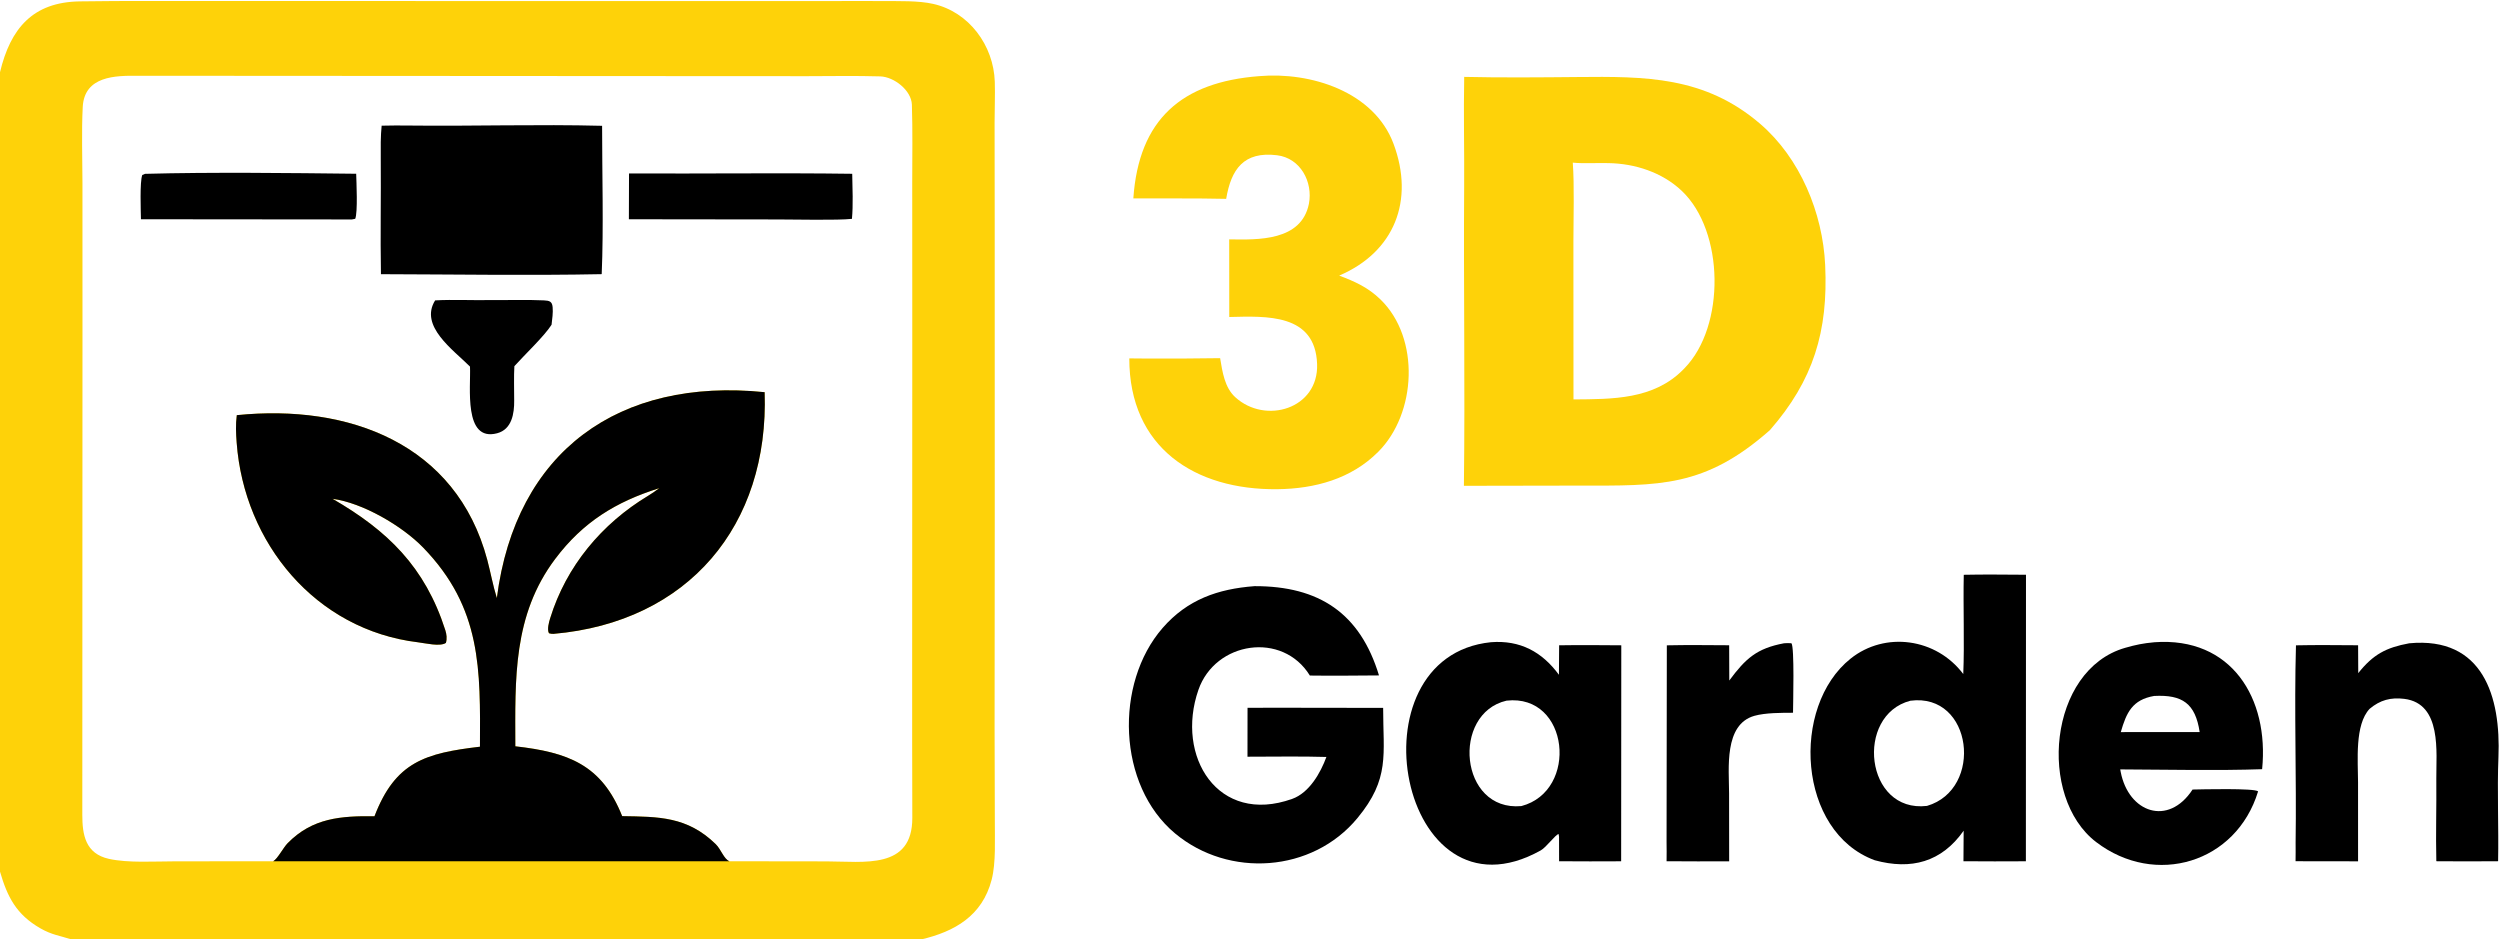
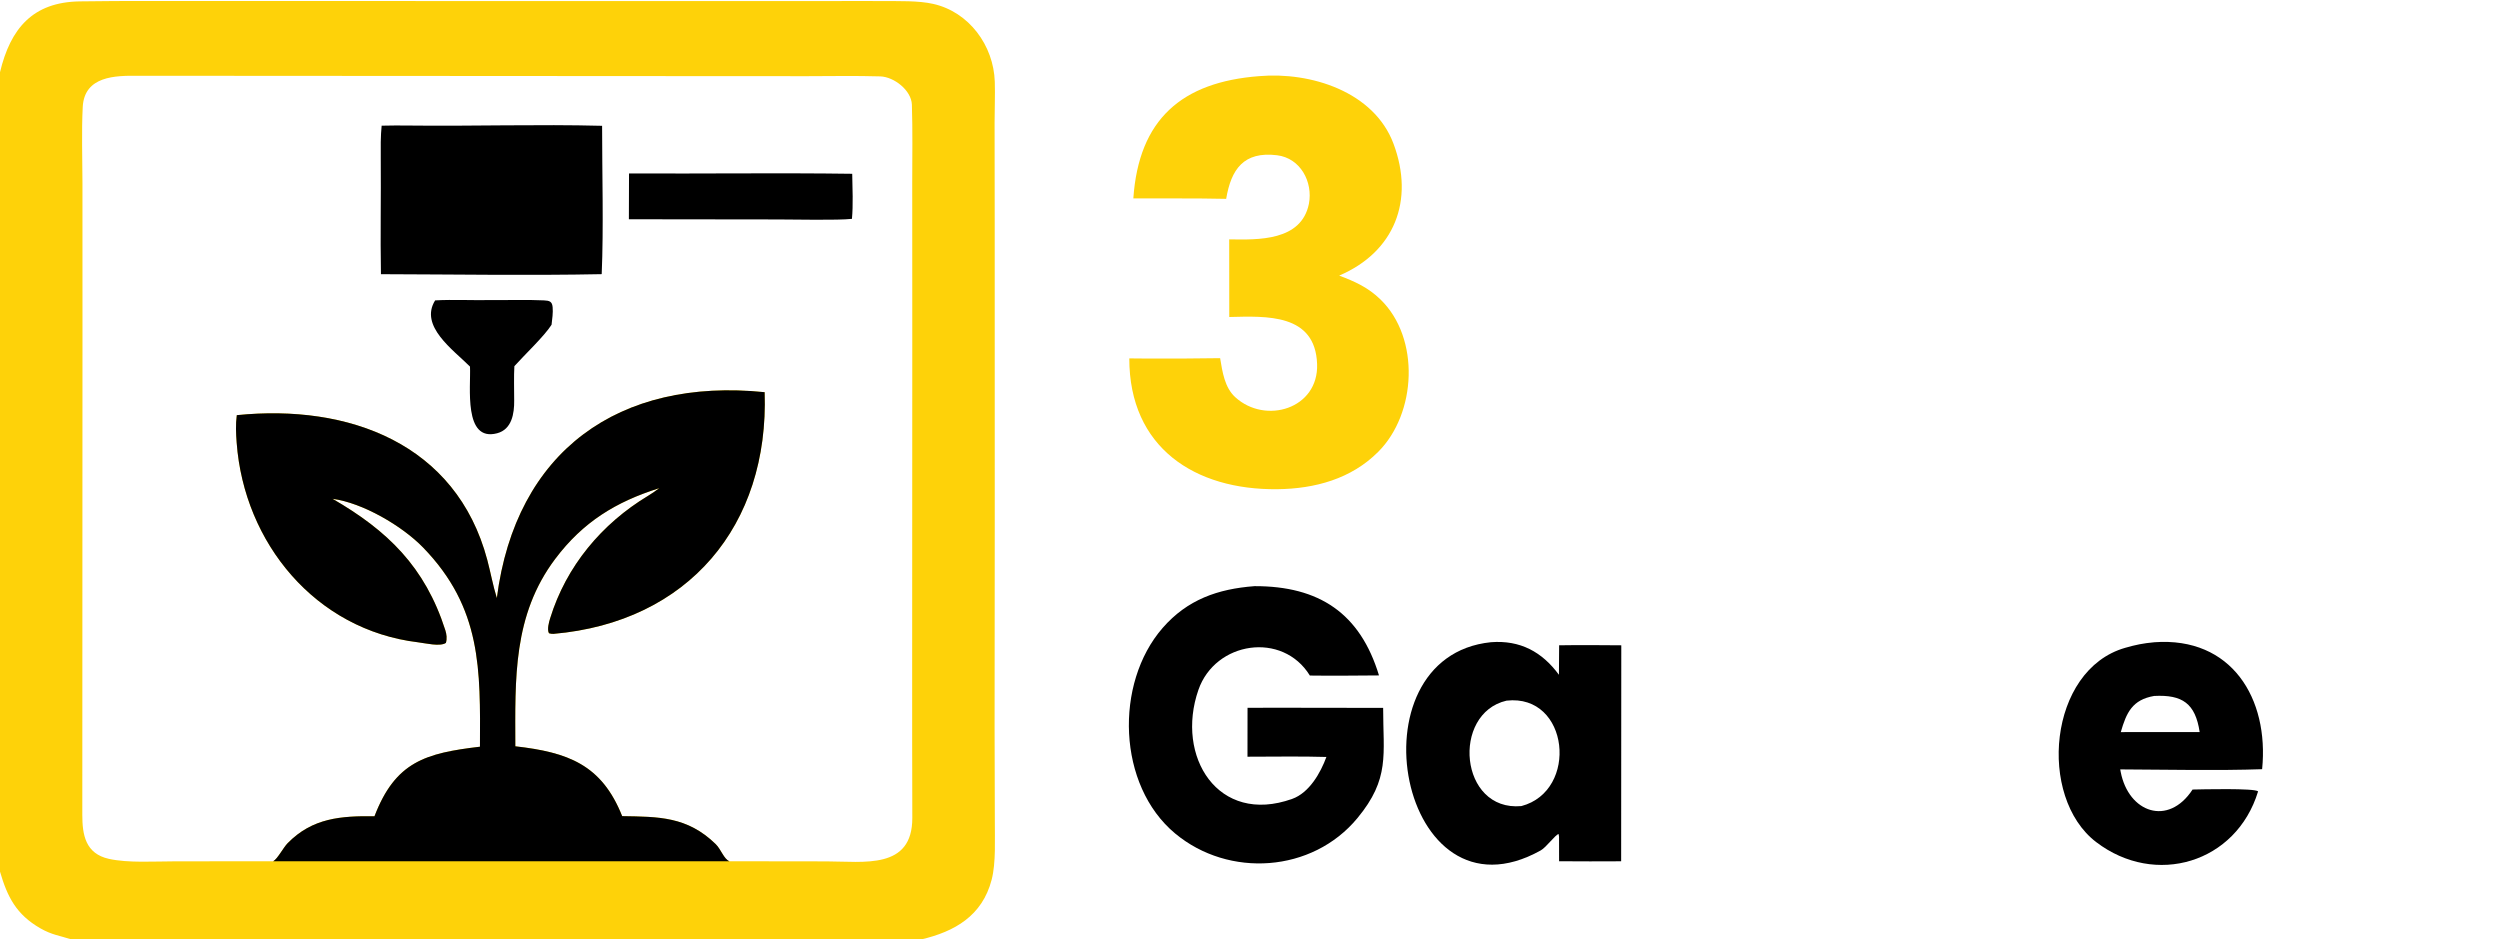
<svg xmlns="http://www.w3.org/2000/svg" viewBox="0 0 958 360" height="360" width="958">
-   <path d="M561.083 29.463C574.745 29.792 590.611 29.653 604.34 29.518C630.489 29.261 653.192 29.207 674.423 47.388C689.811 60.565 698.478 81.593 699.406 101.576C700.585 126.975 694.903 145.731 678.223 164.83C653.264 186.86 635.889 186.106 605.048 186.081L560.966 186.162C561.452 148.09 560.801 109.699 561.068 71.6C561.166 57.61 560.803 43.428 561.083 29.463ZM602.958 153.061C617.744 152.929 633.705 153.215 645.135 141.489L645.554 141.053C661.169 125.026 660.856 88.65 644.436 73.119C636.938 66.027 626.513 62.659 616.315 62.504C612.267 62.385 606.566 62.731 602.69 62.324C603.321 70.781 602.934 83.677 602.931 92.388L602.958 153.061Z" fill="#FED209" />
  <path d="M482.513 29.179C502.314 27.465 526.508 35.119 533.978 55.048C542.132 76.799 534.371 96.549 513.176 105.612C519.258 107.894 524.282 110.169 529.015 114.768C544.269 129.593 542.818 158.457 528.124 173.148C517.789 183.541 503.788 187.295 489.526 187.462C457.864 187.832 432.727 171.518 432.747 137.337L439.589 137.395C448.96 137.428 458.188 137.396 467.557 137.248C468.43 142.52 469.276 148.475 473.333 152.188C484.915 162.785 505.331 156.661 504.714 139.496C504.019 120.116 485.39 121.131 471.058 121.475L471.032 91.723C482.082 91.907 498.684 92.422 501.571 78.105C503.182 69.719 498.338 60.598 489.381 59.493C476.572 57.913 471.762 64.88 469.871 76.203C458.128 75.927 446.08 76.094 434.295 76.039C436.377 45.7 452.881 31.433 482.513 29.179Z" fill="#FED209" />
-   <path d="M752.517 220.257C760.42 220.087 768.444 220.201 776.357 220.242L776.317 330.042C768.362 330.133 760.355 330.056 752.396 330.026L752.472 318.325C744.025 330.367 732.342 333.461 718.409 329.649C688.802 318.788 686.101 270.762 709.168 252.371C722.385 241.832 741.991 244.527 752.323 258.298C752.817 246.19 752.248 232.657 752.517 220.257ZM738.419 308.824C760.224 302.454 755.988 265.372 732.056 268.518C710.723 274.054 714.67 311.615 738.419 308.824Z" />
  <path d="M571.337 246.094C582.509 245.242 590.882 249.75 597.383 258.577L597.461 247.276C605.422 247.147 613.319 247.22 621.278 247.281L621.225 330.045C613.32 330.133 605.353 330.054 597.443 330.029L597.426 320.61L597.259 319.592C595.951 319.901 592.574 324.668 590.382 325.89C536.312 356.026 516.758 251.68 571.337 246.094ZM582.986 308.891C605.043 303.106 601.404 265.777 577.31 268.487C556.085 273.383 559.233 311.061 582.986 308.891Z" />
  <path d="M480.739 224.614C505.551 224.556 521.211 235.036 528.43 258.822C519.608 258.884 510.758 258.991 501.94 258.87C491.477 241.843 465.69 245.775 459.235 264.349C450.361 289.886 466.753 316.282 495.151 306.142C501.732 303.793 506.039 296.164 508.275 290.067C498.627 289.759 487.776 289.985 478.035 289.971L478.057 271.238L488.122 271.201L530.021 271.262C530.004 289.162 532.715 298.333 520.141 313.523C502.836 334.429 470.878 336.495 450.321 319.395C428.167 300.967 426.989 261.909 445.53 240.622C455.011 229.737 466.718 225.67 480.739 224.614Z" />
  <path d="M825.573 246.108C855.121 243.949 869.558 267.628 866.847 294.755C850.315 295.35 829.213 294.907 812.474 294.834L812.653 295.805C815.651 311.376 830.871 316.823 840.193 302.549C843.572 302.479 864.003 301.965 865.302 303.257C856.93 330.755 825.895 339.957 803.269 322.698C780.679 305.467 784.928 256.664 814.38 248.242C818.483 247.069 821.215 246.508 825.573 246.108ZM830.532 280.534L842.912 280.526C841.258 269.548 836.287 266.134 825.466 266.689C817.106 268.137 814.832 273.072 812.687 280.542L830.532 280.534Z" />
-   <path d="M923.204 246.511C951.555 243.827 958.36 267.047 957.404 290.123C956.869 303.033 957.537 316.941 957.274 330.024C949.382 330.122 941.493 330.061 933.601 330.023C933.351 319.513 933.7 309.37 933.597 298.375C933.504 288.455 935.855 269.621 921.332 267.805C916.169 267.159 912.063 268.245 908.038 271.623C902.281 277.732 903.583 291.574 903.604 299.715L903.612 330.055L879.658 330.021C879.755 327.716 879.644 325.305 879.678 322.987C880.055 297.84 879.096 272.408 879.813 247.291C887.718 247.116 895.712 247.223 903.625 247.264L903.683 257.943C909.364 250.794 914.334 248.15 923.204 246.511Z" />
-   <path d="M683.647 246.501C684.667 246.388 685.466 246.45 686.481 246.494C687.683 247.912 687.111 269.517 687.087 273.129C682.691 273.135 676.449 273.128 672.295 274.301C660.55 277.62 662.559 294.49 662.585 304.029L662.617 330.052C654.63 330.124 646.621 330.058 638.632 330.025C638.709 327.746 638.632 325.032 638.628 322.714L638.728 247.29C646.642 247.111 654.691 247.225 662.617 247.262L662.663 260.774C668.897 252.353 673.182 248.46 683.647 246.501Z" />
  <path d="M0 27.681C4 10.91 12.544 0.801 30.559 0.532C39.582 0.397 48.603 0.364 57.635 0.38L102.668 0.385L245.309 0.413L318.586 0.407C325.269 0.406 332.035 0.339 338.7 0.408C344.557 0.469 351.859 0.205 357.568 1.485C371.374 4.579 380.761 17.459 381.202 31.331C381.37 36.593 381.113 41.749 381.126 46.996L381.171 84.957L381.189 199.477L381.126 278.82L381.219 314.525C381.17 321.491 381.703 330.532 380.005 337.089C376.406 350.984 365.802 356.983 352.978 360L27.429 360C22.932 358.55 19.86 358.255 15.468 355.734C6.212 350.422 2.833 343.688 0 334.012L0 27.681ZM143.506 312.784C151.534 291.834 163.134 288.604 183.92 286.138C184.057 256.661 184.692 233.057 162.131 209.804C154.082 201.508 138.971 192.684 127.43 191.142C148.495 203.323 162.858 217.198 170.636 241.462C171.143 243.045 171.359 244.755 170.864 246.362C168.651 247.873 162.993 246.465 160.202 246.129C120.936 241.408 93.532 208.067 90.694 169.639C90.429 166.055 90.26 162.709 90.74 159.091C133.647 154.721 174.844 169.962 186.719 214.528C187.995 219.317 188.924 224.529 190.389 229.179C197.61 172.791 237.259 144.615 293.006 150.285C294.758 201.318 263.77 238.405 212.093 242.896C211.523 242.946 210.907 242.817 210.363 242.652C209.566 241.211 210.372 238.393 210.828 236.913C216.959 217.002 230.613 200.659 248.383 189.974C249.782 189.132 251.305 188.101 252.615 187.07C236.059 192.26 223.417 200.014 212.792 214.123C196.499 235.761 197.413 260.032 197.472 285.981C217.54 288.272 230.539 292.919 238.413 312.743C252.328 312.986 263.322 312.809 274.259 323.472C276.298 325.46 277.365 329.174 279.505 330.029L316.697 330.08C331.012 330.094 349.661 333.337 349.597 313.4C349.537 294.481 349.532 275.512 349.539 256.591L349.584 131.626L349.566 70.128C349.573 60.162 349.754 50.076 349.436 40.122C349.259 34.619 342.585 29.429 337.311 29.273C328.051 28.999 318.636 29.169 309.336 29.191L253.381 29.161L52.69 29.037C44.331 28.974 32.32 29.048 31.704 41.002C31.218 50.449 31.585 60.486 31.597 69.989L31.608 127.851L31.541 312.304C31.547 319.834 32.698 327.126 41.761 329.122C49.136 330.746 59.126 330.066 66.91 330.064L104.706 330.025C106.367 329.103 108.569 324.795 110.228 323.105C119.785 313.365 130.717 312.644 143.506 312.784Z" fill="#FED209" />
  <path d="M146.247 48.161C149.738 48.064 153.398 48.068 156.898 48.109C181.421 48.394 206.229 47.571 230.726 48.21C230.719 66.209 231.331 87.248 230.572 105.056C203.119 105.617 173.49 105.141 145.98 105.069C145.706 90.293 146.034 75.4 145.906 60.612C145.871 56.584 145.836 52.146 146.247 48.161Z" />
  <path d="M241.041 66.462C269.482 66.615 298.165 66.197 326.572 66.596C326.677 71.982 326.959 78.616 326.465 83.864C320.975 84.48 304.241 84.088 297.965 84.091L240.987 84.02L241.041 66.462Z" />
-   <path d="M55.568 66.615C80.986 65.925 110.921 66.289 136.49 66.582C136.573 69.666 137.15 81.361 136.12 83.843L134.836 84.094L54.012 84.017C53.96 80.76 53.526 69.762 54.515 67.063L55.568 66.615Z" />
  <path d="M166.741 115.108C173.542 114.724 181.659 115.144 188.604 114.98C195.196 115.036 201.846 114.803 208.43 115.104C210.53 115.201 211.565 115.491 211.771 117.696C211.972 119.85 211.603 122.298 211.36 124.433C208.645 128.755 201.014 135.963 197.109 140.316C196.872 144.011 197.036 149.699 197.035 153.546C197.084 158.374 196.192 164.534 190.482 166.031C177.511 169.432 180.471 148.184 180.103 140.481C173.631 133.988 160.611 124.943 166.741 115.108Z" />
  <path d="M190.389 229.179C197.61 172.791 237.259 144.615 293.006 150.285C294.758 201.318 263.77 238.405 212.093 242.896C211.523 242.946 210.907 242.817 210.363 242.652C209.566 241.211 210.372 238.393 210.828 236.913C216.959 217.002 230.613 200.659 248.383 189.974C249.782 189.132 251.305 188.101 252.615 187.07C236.059 192.26 223.417 200.014 212.792 214.123C196.499 235.761 197.413 260.032 197.472 285.981C217.54 288.272 230.539 292.919 238.413 312.743C252.328 312.986 263.322 312.809 274.259 323.472C276.298 325.46 277.365 329.174 279.505 330.029L104.706 330.025C106.367 329.103 108.569 324.795 110.228 323.105C119.785 313.365 130.717 312.644 143.506 312.784C151.534 291.834 163.134 288.604 183.92 286.138C184.057 256.661 184.692 233.057 162.131 209.804C154.082 201.508 138.971 192.684 127.43 191.142C148.495 203.323 162.858 217.198 170.636 241.462C171.143 243.045 171.359 244.755 170.864 246.362C168.651 247.873 162.993 246.465 160.202 246.129C120.936 241.408 93.532 208.067 90.694 169.639C90.429 166.055 90.26 162.709 90.74 159.091C133.647 154.721 174.844 169.962 186.719 214.528C187.995 219.317 188.924 224.529 190.389 229.179Z" />
</svg>